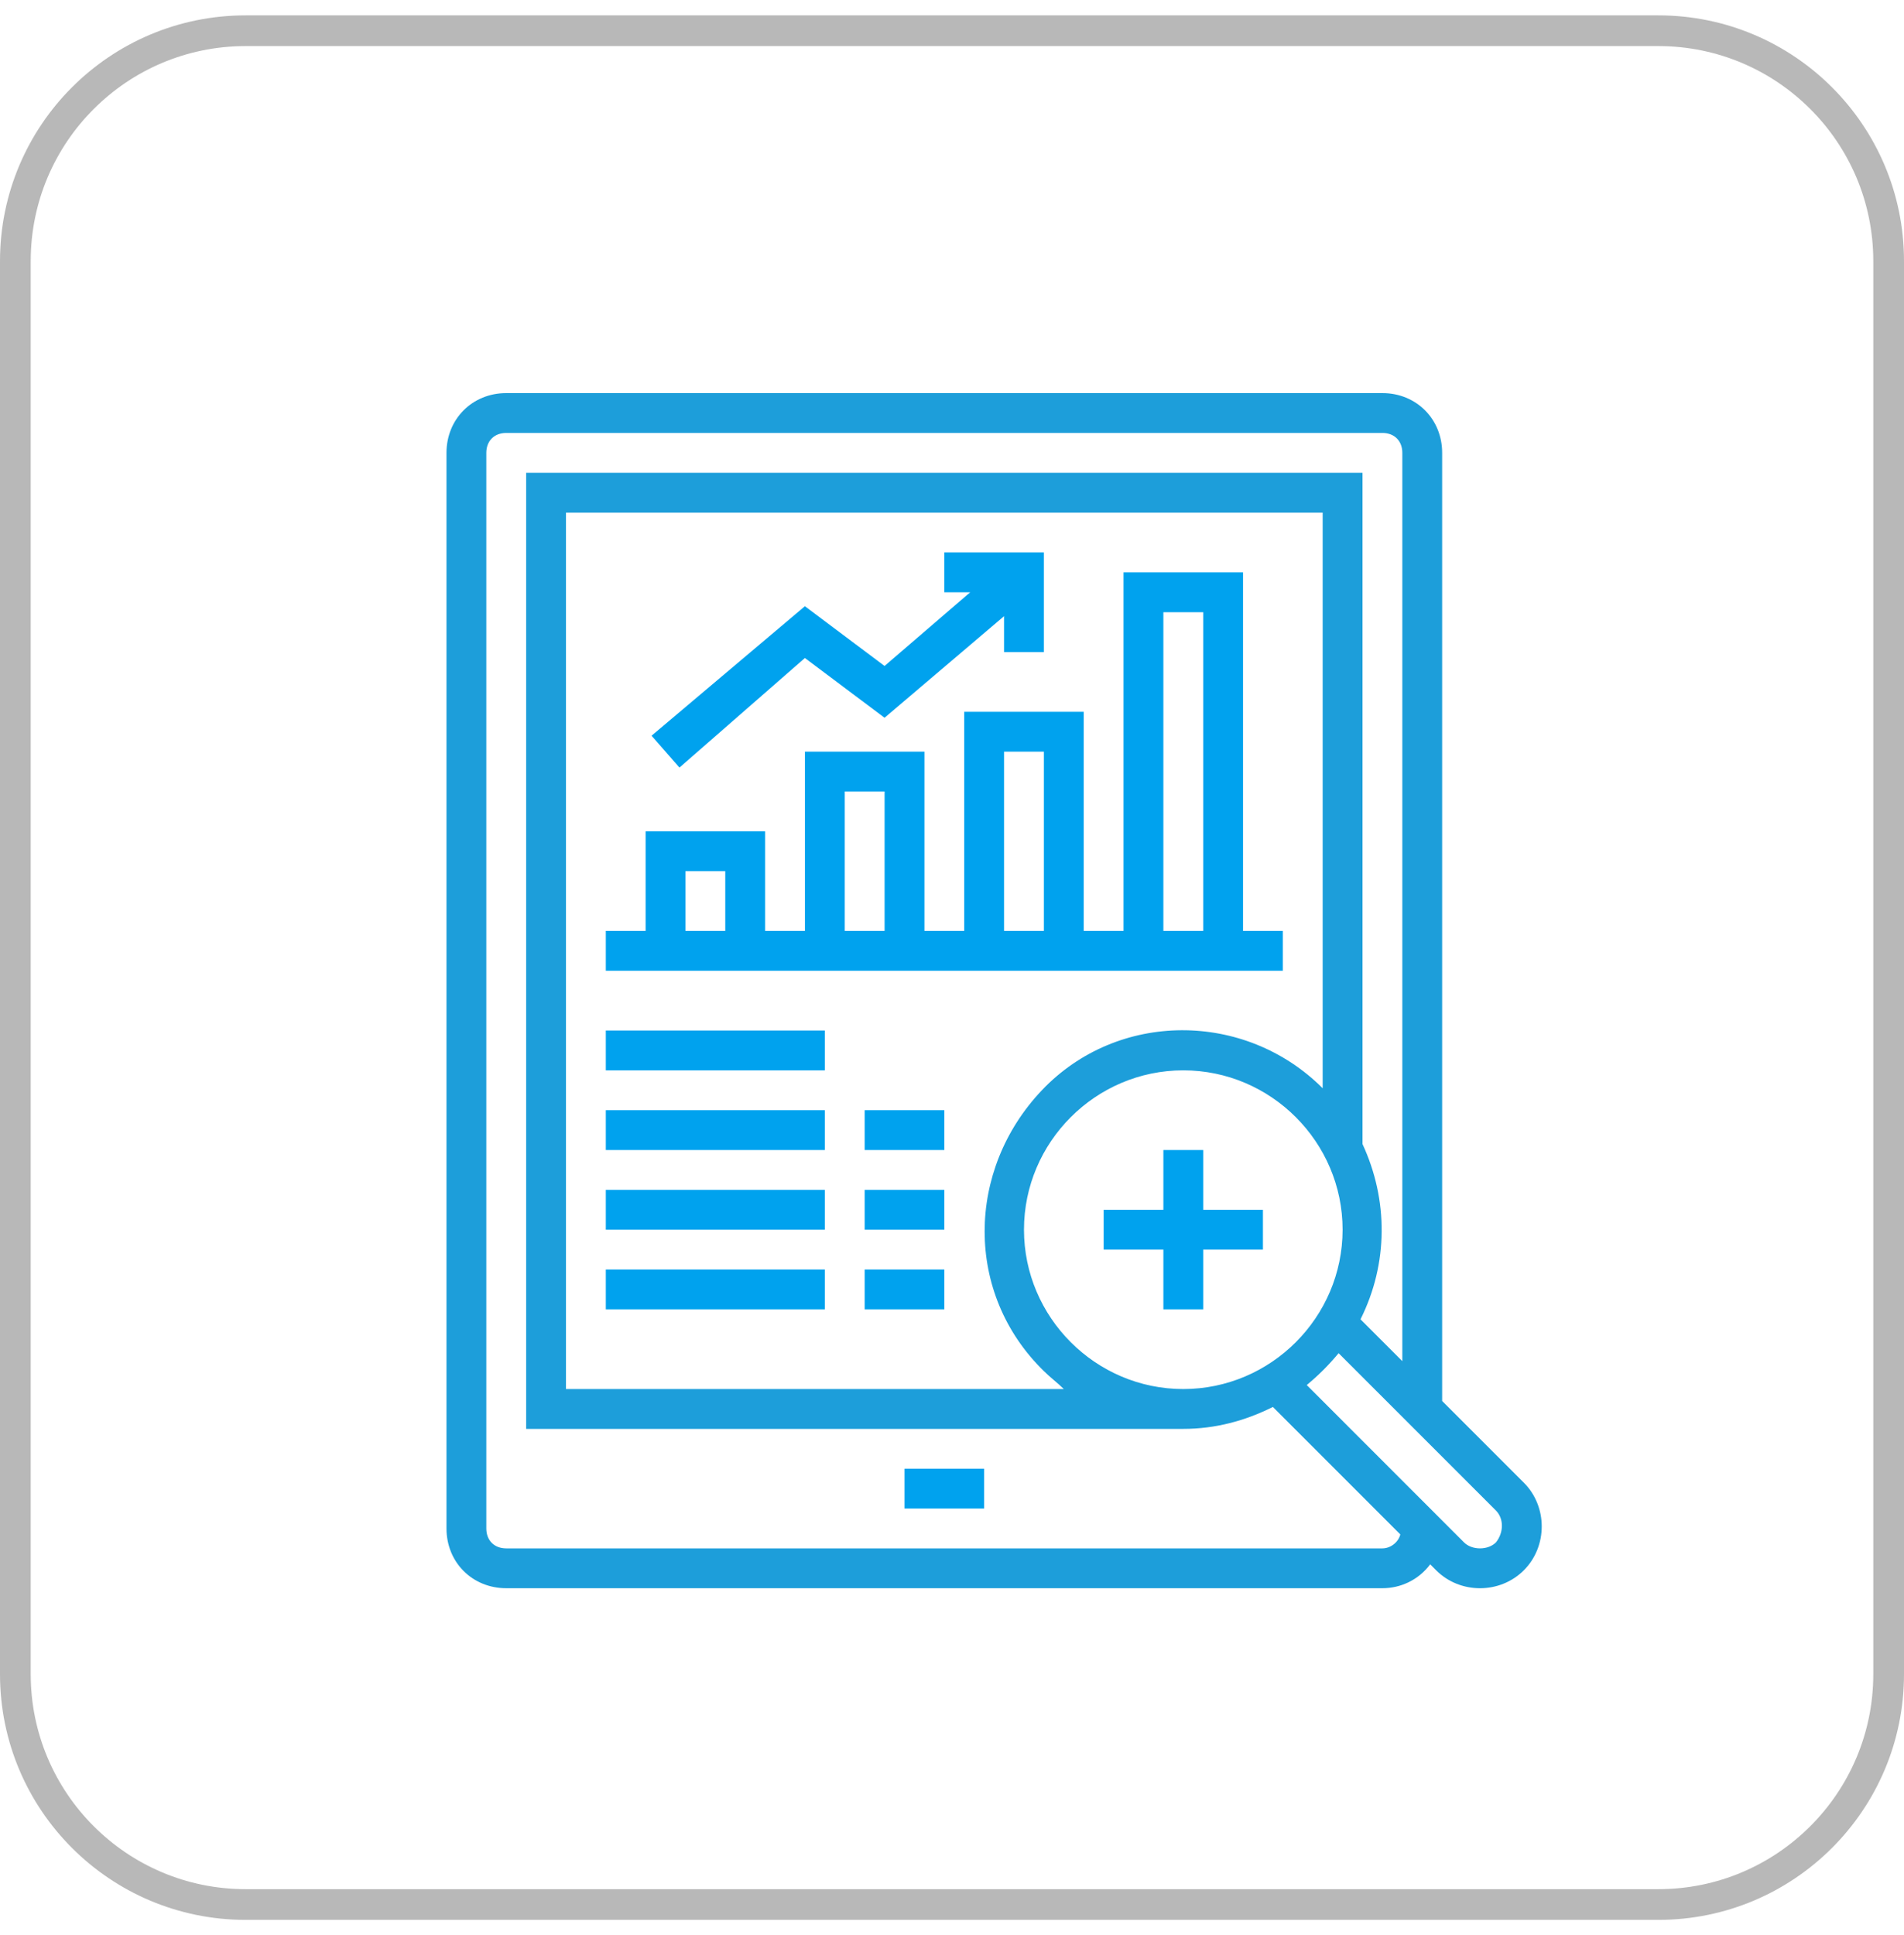
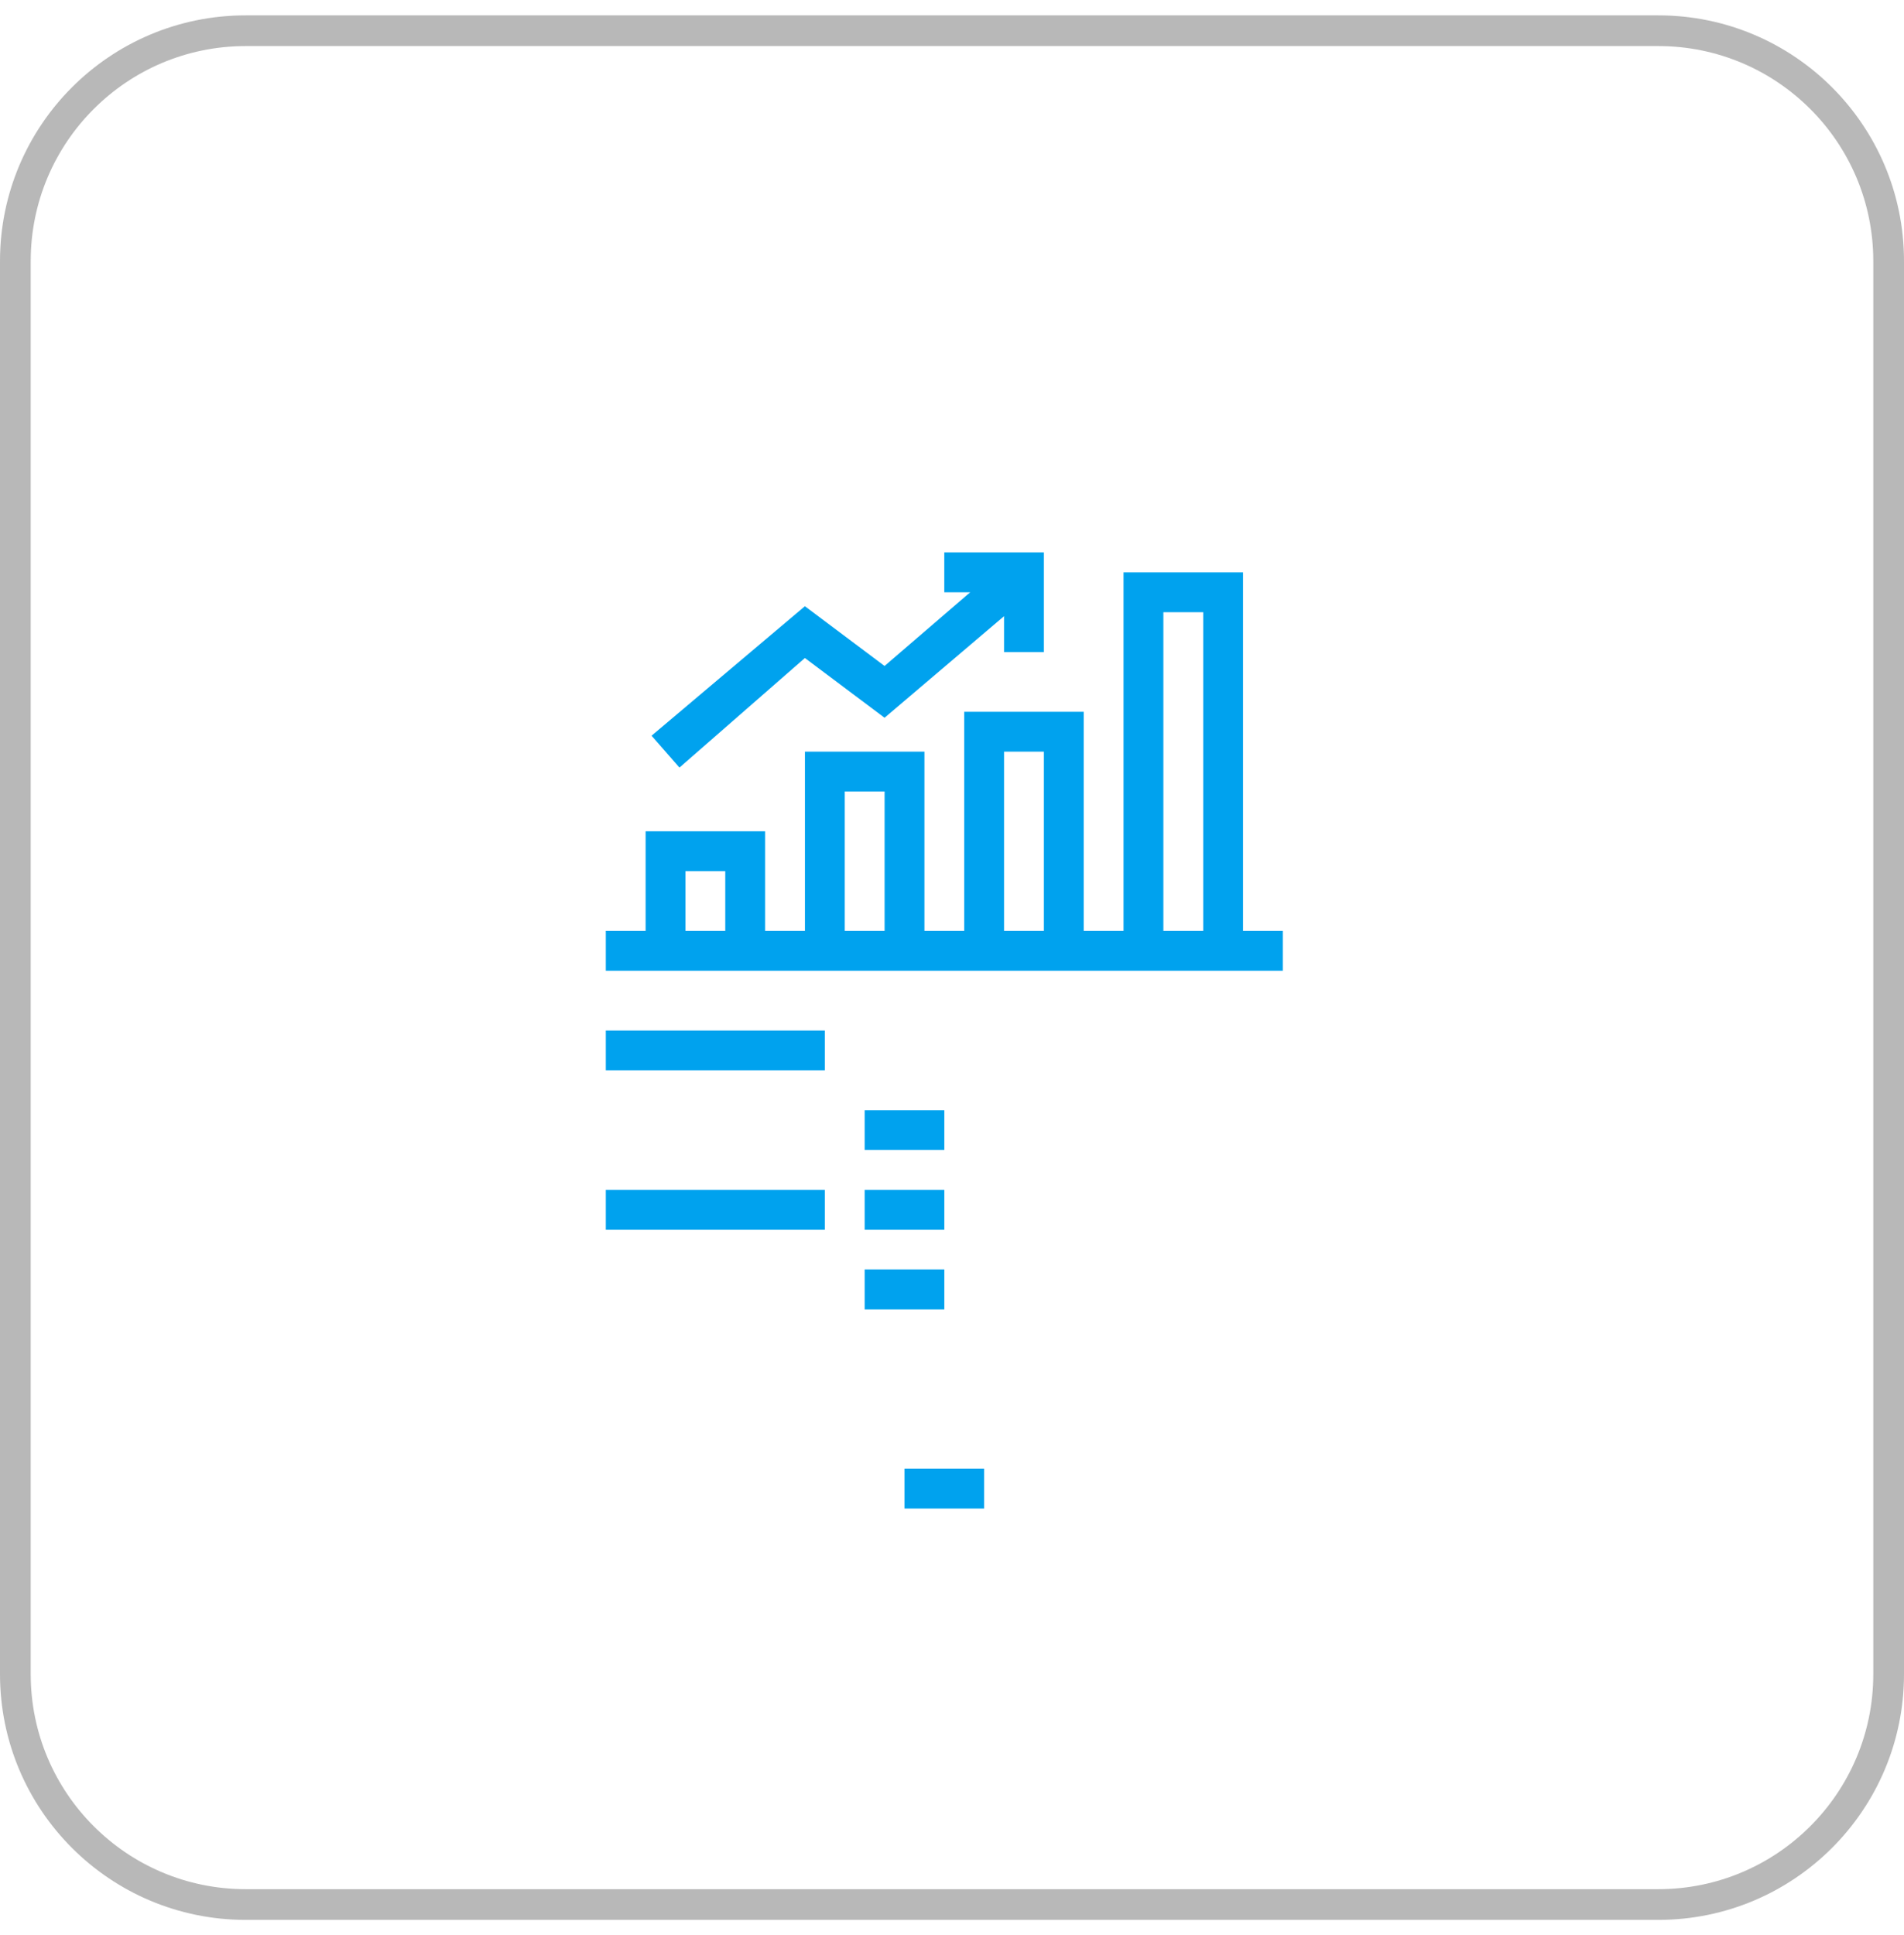
<svg xmlns="http://www.w3.org/2000/svg" width="62" height="63" viewBox="0 0 62 63" fill="none">
  <path d="M54 1H8C3.858 1 0.5 4.358 0.5 8.5V54.5C0.5 58.642 3.858 62 8 62H54C58.142 62 61.5 58.642 61.5 54.5V8.5C61.5 4.358 58.142 1 54 1Z" stroke="#7E7E7E" stroke-opacity="0.55" />
  <path d="M41.773 30.305H40.477V18.633H36.586V30.305H35.289V23.172H31.398V30.305H30.102V24.469H26.211V30.305H24.914V27.062H21.023V30.305H19.727V31.602H41.773V30.305ZM37.883 19.93H39.18V30.305H37.883V19.93ZM32.695 24.469H33.992V30.305H32.695V24.469ZM27.508 25.766H28.805V30.305H27.508V25.766ZM22.32 28.359H23.617V30.305H22.32V28.359Z" fill="#00A2EE" />
  <path d="M19.727 33.547H26.859V34.844H19.727V33.547Z" fill="#00A2EE" />
-   <path d="M19.727 36.141H26.859V37.438H19.727V36.141Z" fill="#00A2EE" />
  <path d="M28.156 36.141H30.75V37.438H28.156V36.141Z" fill="#00A2EE" />
  <path d="M19.727 38.734H26.859V40.031H19.727V38.734Z" fill="#00A2EE" />
  <path d="M28.156 38.734H30.75V40.031H28.156V38.734Z" fill="#00A2EE" />
-   <path d="M19.727 41.328H26.859V42.625H19.727V41.328Z" fill="#00A2EE" />
  <path d="M28.156 41.328H30.75V42.625H28.156V41.328Z" fill="#00A2EE" />
  <path d="M29.453 47.812H32.047V49.109H29.453V47.812Z" fill="#00A2EE" />
-   <path d="M46.961 45.608V14.742C46.961 13.64 46.118 12.797 45.016 12.797H16.484C15.382 12.797 14.539 13.64 14.539 14.742V49.758C14.539 50.86 15.382 51.703 16.484 51.703H45.016C45.599 51.703 46.183 51.444 46.572 50.925L46.766 51.12C47.544 51.898 48.841 51.898 49.62 51.12C50.398 50.341 50.398 49.044 49.62 48.266L46.961 45.608ZM45.016 50.406H16.484C16.095 50.406 15.836 50.147 15.836 49.758V14.742C15.836 14.353 16.095 14.094 16.484 14.094H45.016C45.405 14.094 45.664 14.353 45.664 14.742V44.311L44.302 42.949C45.21 41.134 45.21 39.059 44.367 37.243V15.391H17.133V46.516H38.531C39.569 46.516 40.541 46.256 41.449 45.802L45.599 49.952C45.534 50.212 45.275 50.406 45.016 50.406ZM38.531 45.219C35.678 45.219 33.344 42.884 33.344 40.031C33.344 37.178 35.678 34.844 38.531 34.844C41.384 34.844 43.719 37.178 43.719 40.031C43.719 42.884 41.384 45.219 38.531 45.219ZM43.07 35.427C40.541 32.898 36.391 32.898 33.927 35.492C31.463 38.086 31.398 42.106 33.992 44.635C34.187 44.83 34.446 45.024 34.641 45.219H18.43V16.688H43.07V35.427ZM48.193 50.406C47.998 50.406 47.804 50.341 47.674 50.212L42.552 45.089C42.941 44.765 43.265 44.441 43.589 44.052L48.712 49.174C48.971 49.434 48.971 49.888 48.712 50.212C48.582 50.341 48.388 50.406 48.193 50.406Z" fill="#1D9EDA" />
-   <path d="M39.18 37.438H37.883V39.383H35.938V40.68H37.883V42.625H39.18V40.68H41.125V39.383H39.18V37.438Z" fill="#00A2EE" />
  <path d="M26.21 21.421L28.804 23.366L32.695 20.059V21.227H33.992V17.984H30.749V19.281H31.592L28.804 21.68L26.21 19.735L21.217 23.95L22.125 24.988L26.21 21.421Z" fill="#00A2EE" />
</svg>